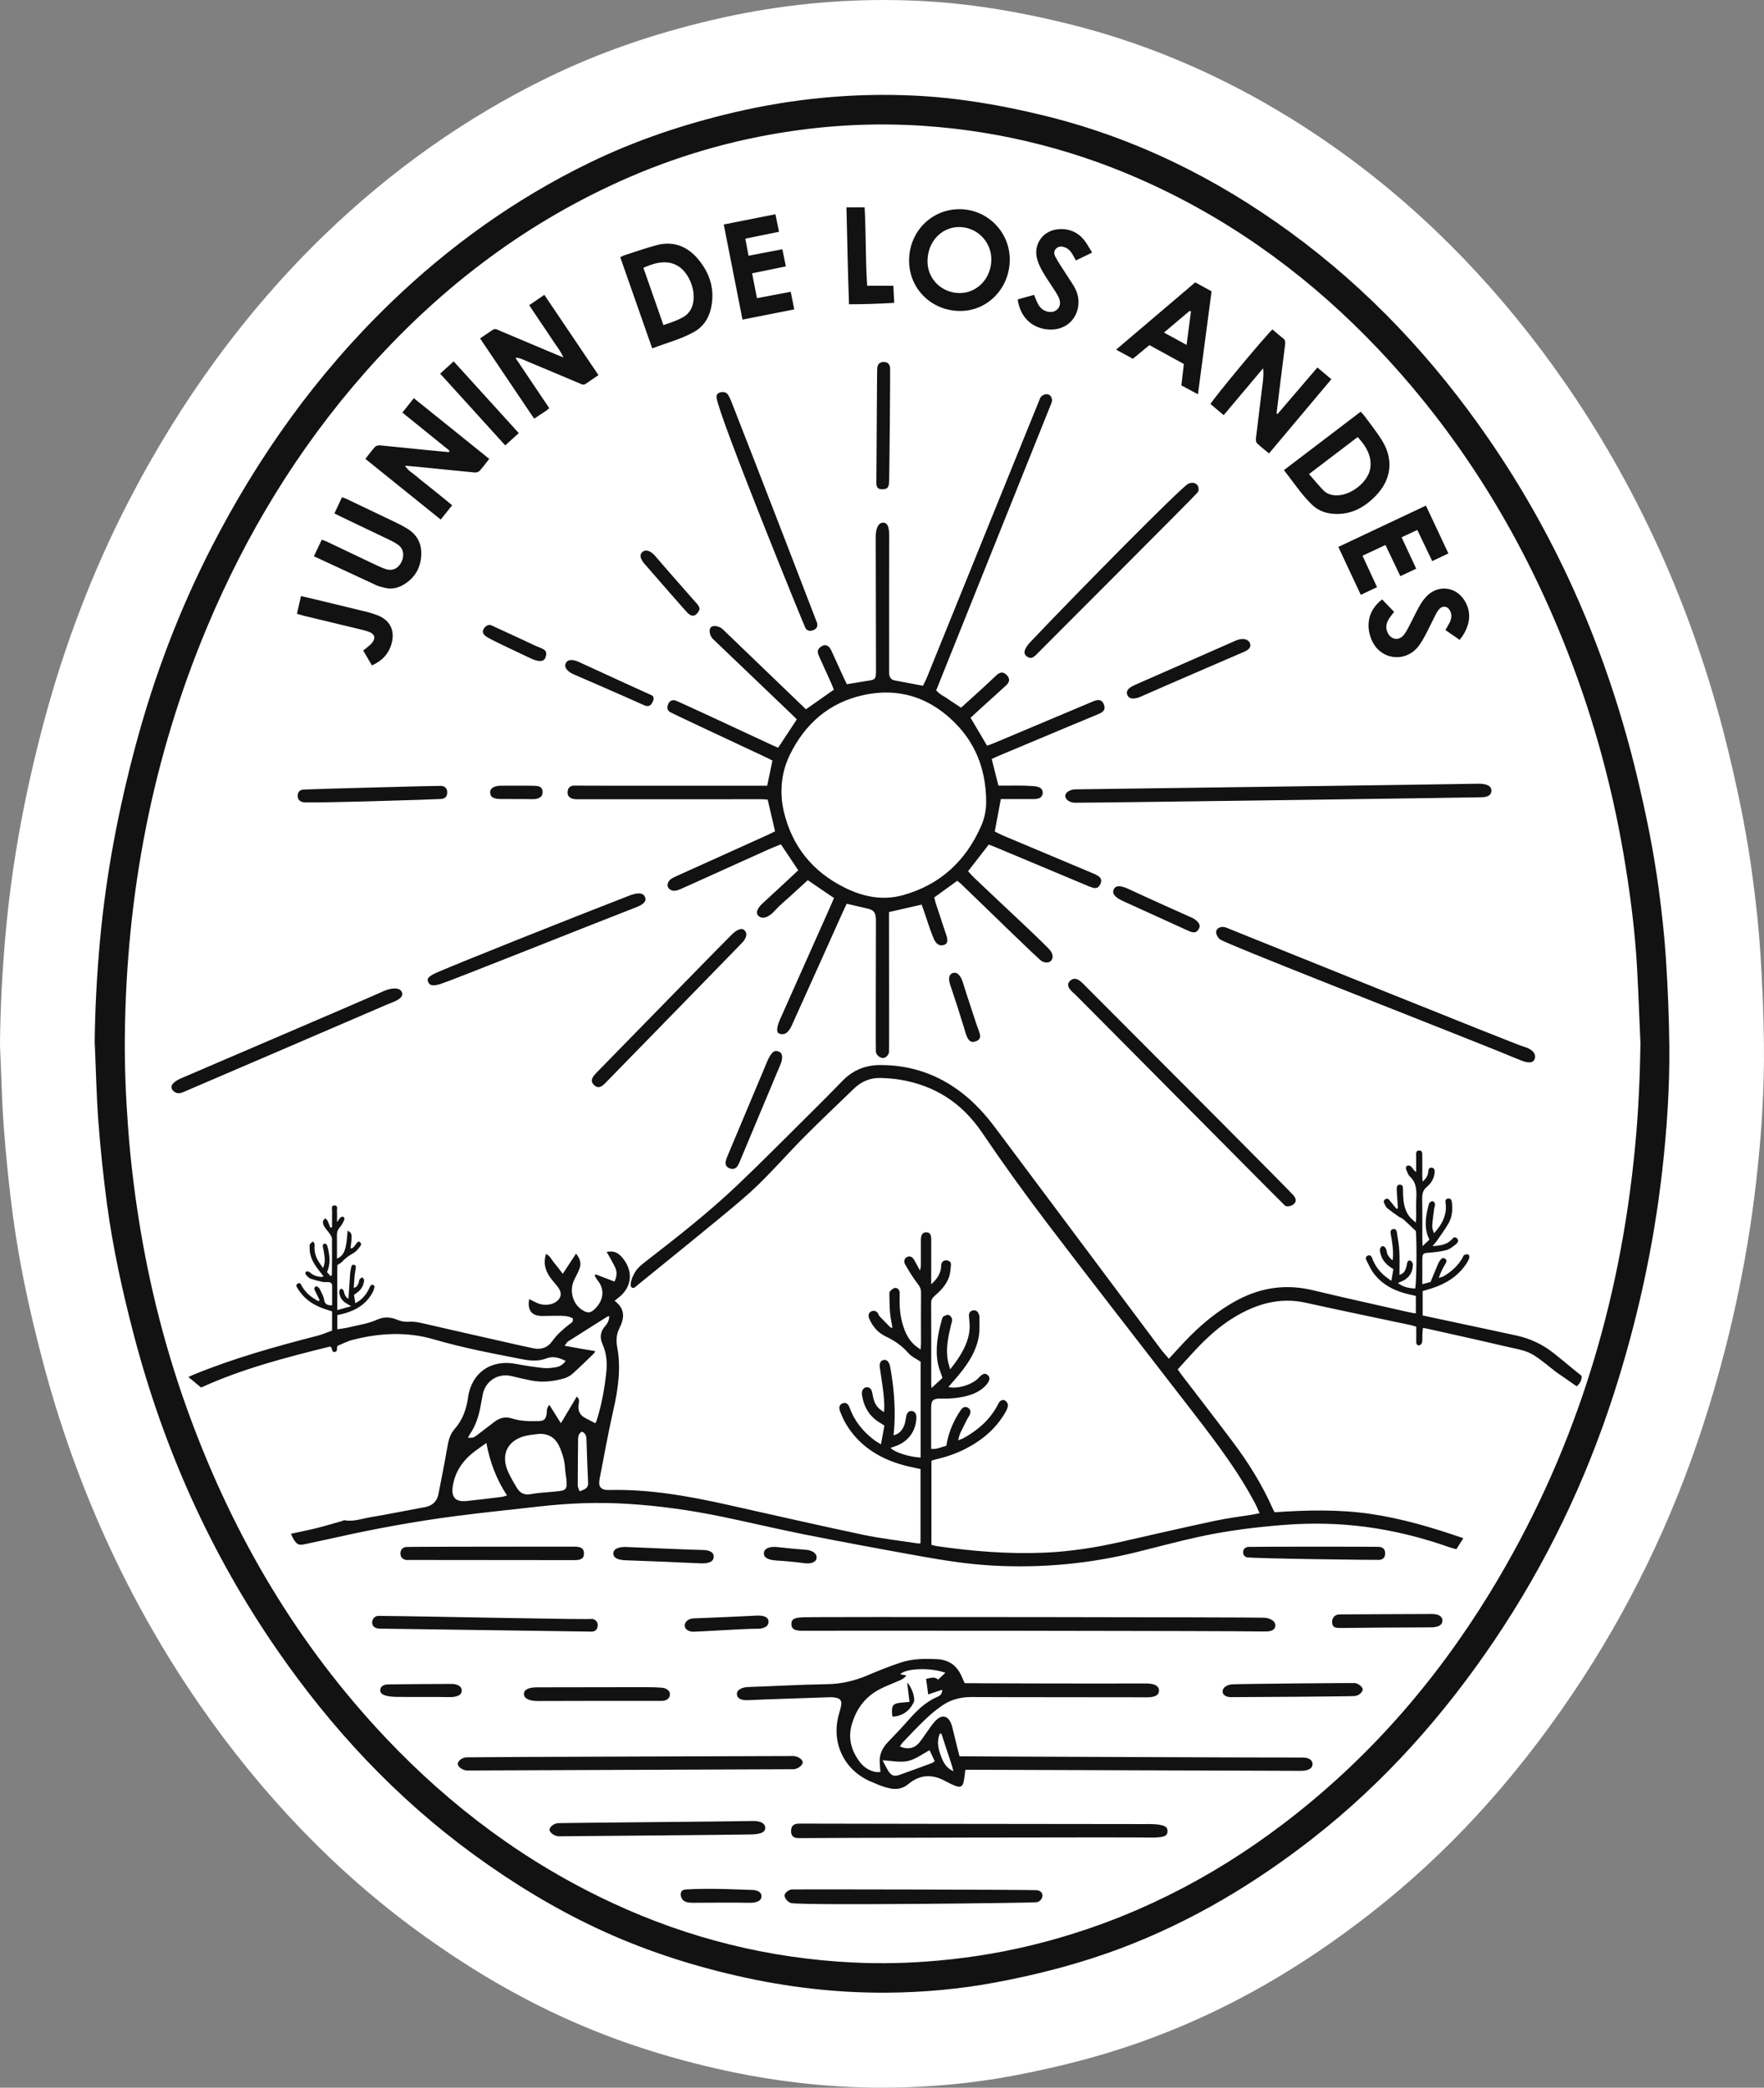
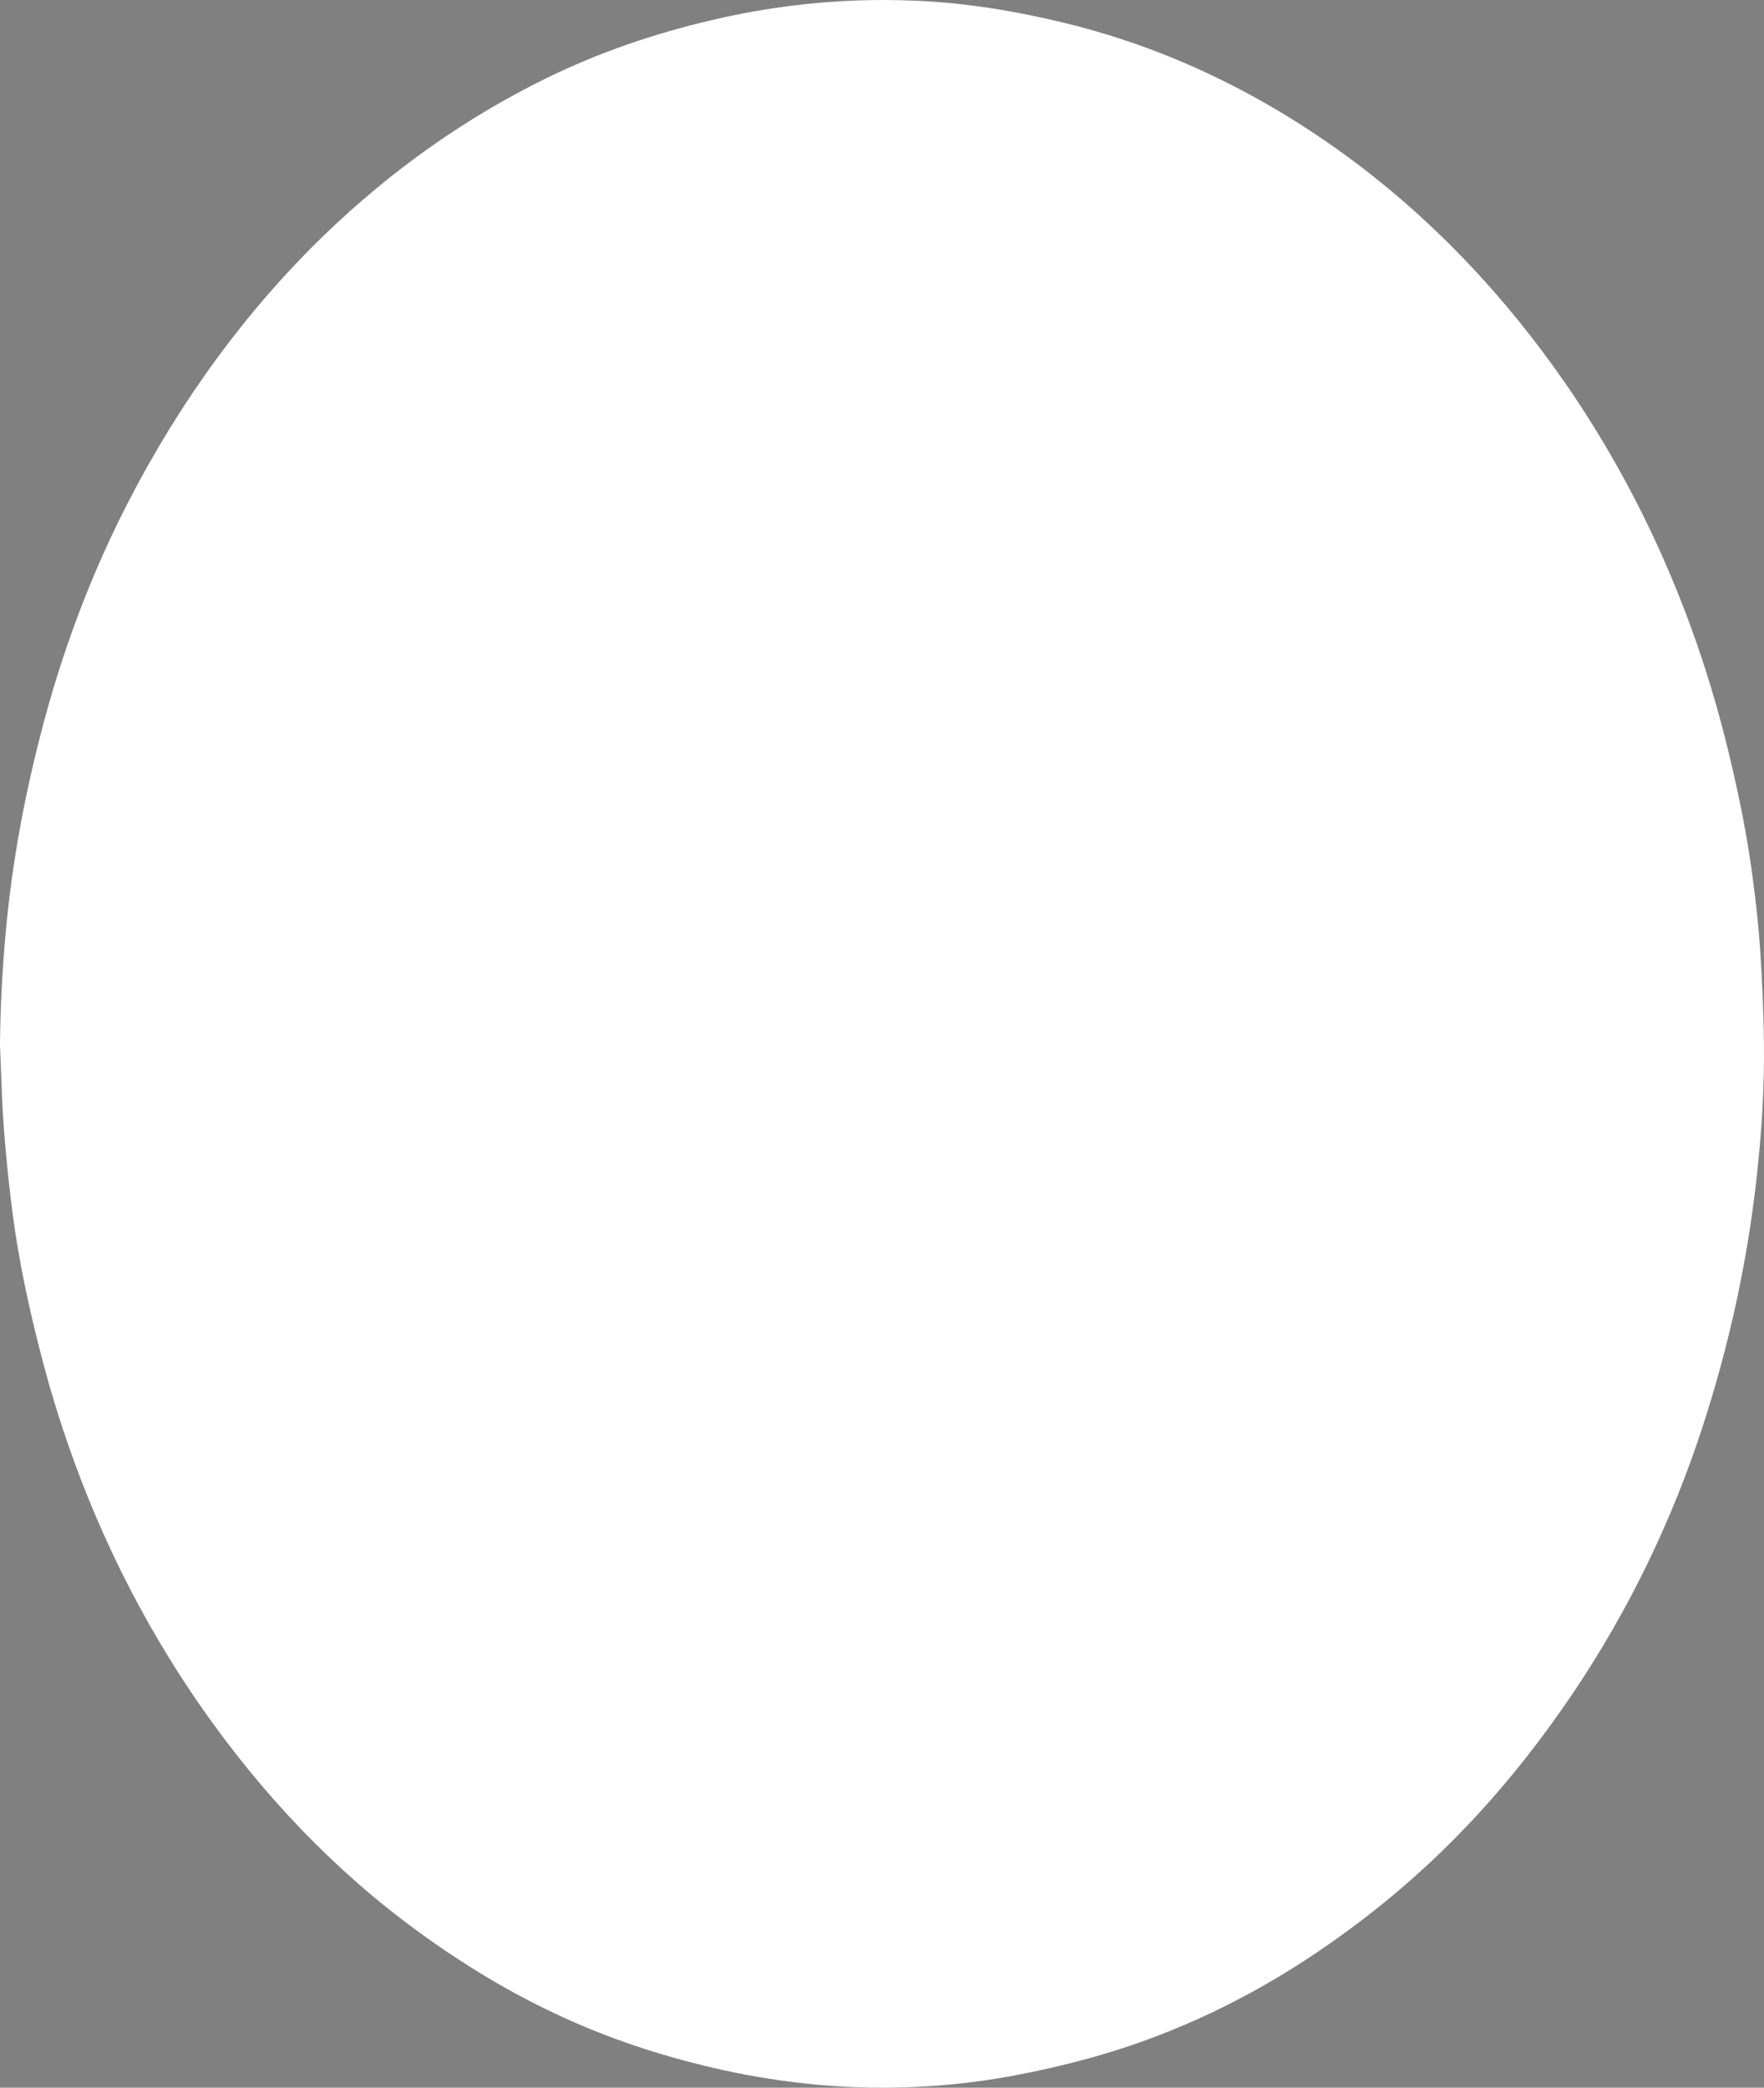
<svg xmlns="http://www.w3.org/2000/svg" aria-hidden="true" role="img" class="iconify iconify--logos" width="30.42" height="36" preserveAspectRatio="xMidYMid meet" viewBox="0 0 338 400">
  <rect x="0" y="0" width="338" height="400" fill="#808080" stroke="none" />
  <defs>
    <style>
      .cls-1 {
        fill: #121212;
      }

      .cls-1, .cls-2 {
        fill-rule: evenodd;
        stroke-width: 0px;
      }

      .cls-2 {
        fill: #fff;
      }
    </style>
  </defs>
  <g id="Capa_1-2" data-name="Capa 1">
    <g>
      <path class="cls-2" d="M169.05,400c-10.47,0-21.22-1.24-31.93-3.7-11.04-2.53-21-5.92-30.46-10.36-9.05-4.24-17.73-9.43-26.56-15.87-15.81-11.52-29.93-26.2-41.97-43.63-13.62-19.72-23.73-41.93-30.04-66-2.7-10.3-4.48-19.02-5.61-27.45-.73-5.49-1.31-11.1-1.73-16.69-.28-3.66-.42-7.33-.55-11l-.2-5.01v-.49c.07-6.83.44-13.98,1.1-21.24,1.21-13.29,3.64-26.59,7.42-40.66,3.93-14.57,9.26-28.48,15.86-41.34,10.16-19.8,22.88-37.15,37.8-51.57,12.88-12.44,27.25-22.57,42.72-30.11,9.73-4.74,20.1-8.37,31.71-11.08,10.79-2.53,21.79-3.8,32.7-3.8,2.17,0,4.35.05,6.53.15,8.93.41,18.25,1.82,28.49,4.33,18.85,4.61,36.89,13.14,53.63,25.37,15.96,11.66,30.16,26.44,42.21,43.93,14.43,20.96,24.9,44.73,31.12,70.66,2.14,8.92,3.58,16.42,4.52,23.59.73,5.44,1.2,10,1.48,14.34.41,6.29.64,12.08.7,17.72.08,8.22-.4,16.85-1.5,26.39-1.78,15.61-5.19,31.25-10.13,46.49-5.96,18.42-14.38,35.74-25.01,51.5-11.4,16.9-24.06,30.66-38.69,42.1-13.34,10.42-26.81,18.15-41.19,23.61-8.44,3.21-17.45,5.68-27.53,7.56-7.62,1.42-15.57,2.18-23.62,2.25h-1.28Z" />
-       <path class="cls-2" d="M18.14,199.96c.06-6.6.42-13.19,1.02-19.75,1.16-12.73,3.56-25.24,6.88-37.58,3.52-13.09,8.29-25.7,14.47-37.75,8.94-17.42,20.17-33.18,34.26-46.79,11.29-10.91,23.92-19.96,38.06-26.85,8.92-4.35,18.26-7.47,27.92-9.73,11.29-2.64,22.71-3.73,34.27-3.2,8.47.39,16.79,1.82,25.02,3.83,17.29,4.23,32.91,11.92,47.25,22.4,14.99,10.95,27.45,24.3,37.96,39.56,13.58,19.71,22.83,41.33,28.41,64.58,1.72,7.18,3.21,14.41,4.18,21.73.58,4.36,1.07,8.75,1.36,13.14.36,5.57.6,11.15.66,16.73.08,8.06-.46,16.1-1.37,24.12-1.67,14.64-4.83,28.95-9.36,42.95-5.41,16.7-12.96,32.37-22.78,46.93-9.71,14.39-21.1,27.23-34.81,37.94-11.16,8.72-23.2,15.91-36.47,20.95-7.93,3.01-16.1,5.13-24.42,6.68-6.77,1.26-13.6,1.88-20.47,1.94-9.8.09-19.45-1.05-29-3.24-9.25-2.12-18.21-5.06-26.82-9.1-8.33-3.91-16.14-8.69-23.58-14.11-14.89-10.86-27.27-24.14-37.72-39.28-12.74-18.45-21.73-38.6-27.41-60.27-2.18-8.32-4.03-16.72-5.17-25.25-.69-5.19-1.23-10.42-1.63-15.64-.37-4.98-.47-9.98-.69-14.96Z" />
-       <path class="cls-1" d="M18.14,199.96c.06-6.6.42-13.19,1.02-19.75,1.16-12.73,3.56-25.24,6.88-37.58,3.52-13.09,8.29-25.7,14.47-37.75,8.94-17.42,20.17-33.18,34.26-46.79,11.29-10.91,23.92-19.96,38.06-26.85,8.92-4.35,18.26-7.47,27.92-9.73,11.29-2.64,22.71-3.73,34.27-3.2,8.47.39,16.79,1.82,25.02,3.83,17.29,4.23,32.91,11.92,47.25,22.4,14.99,10.95,27.45,24.3,37.96,39.56,13.58,19.71,22.83,41.33,28.41,64.58,1.72,7.18,3.21,14.41,4.18,21.73.58,4.36,1.07,8.75,1.36,13.14.36,5.57.6,11.15.66,16.73.08,8.06-.46,16.1-1.37,24.12-1.67,14.64-4.83,28.95-9.36,42.95-5.41,16.7-12.96,32.37-22.78,46.93-9.71,14.39-21.1,27.23-34.81,37.94-11.16,8.72-23.2,15.91-36.47,20.95-7.93,3.01-16.1,5.13-24.42,6.68-6.77,1.26-13.6,1.88-20.47,1.94-9.8.09-19.45-1.05-29-3.24-9.25-2.12-18.21-5.06-26.82-9.1-8.33-3.91-16.14-8.69-23.58-14.11-14.89-10.86-27.27-24.14-37.72-39.28-12.74-18.45-21.73-38.6-27.41-60.27-2.18-8.32-4.03-16.72-5.17-25.25-.69-5.19-1.23-10.42-1.63-15.64-.37-4.98-.47-9.98-.69-14.96ZM314.33,200.03c-.21-4.78-.38-9.56-.64-14.34-.36-6.71-1.19-13.37-2.26-20-2.04-12.63-5.21-24.95-9.62-36.96-8.47-23.09-20.72-43.88-37.66-61.78-12.47-13.17-26.77-23.84-43.23-31.5-13.96-6.5-28.63-10.3-44-11.34-8.47-.57-16.91-.21-25.31,1.02-11.37,1.66-22.31,4.87-32.79,9.59-19.07,8.59-35.22,21.11-49,36.78-12.77,14.52-22.68,30.85-30.15,48.67-10.5,25.05-15.47,51.23-15.75,78.34-.06,5.88.19,11.75.63,17.62.43,5.82,1.11,11.61,2.02,17.37,2.05,13.05,5.32,25.79,9.9,38.18,8.46,22.91,20.65,43.54,37.47,61.32,12.53,13.24,26.9,23.95,43.45,31.63,14.61,6.78,29.95,10.6,46.02,11.38,5.48.27,10.96.13,16.44-.37,6.77-.61,13.44-1.76,20.01-3.49,16.87-4.43,32.14-12.15,46.01-22.69,15.99-12.14,28.99-26.99,39.48-44.08,16.23-26.44,25.12-55.29,27.99-86.1.6-6.4.89-12.81.98-19.25ZM224.03,260.27c1.05-1.14,1.98-2.17,2.92-3.17,3.02-3.19,6.33-5.99,10.23-8.05,4.55-2.4,9.31-3.06,14.35-1.85,6.14,1.47,12.32,2.83,18.48,4.23.39.09.8.14,1.28.22,0-1.18,0-2.22,0-3.35-.36-.09-.72-.18-1.08-.25-2.73-.59-5.17-1.73-6.93-3.99-.61-.78-1.01-1.72-1.47-2.61-.2-.39-.11-.76.35-.9.4-.12.62.13.75.49.49,1.33,1.28,2.45,2.35,3.37.37.32.78.59,1.34,1,.15-.87.26-1.55.38-2.25-1.18-.71-2.09-1.55-2.43-2.85-.08-.32-.19-.67-.14-.98.04-.23.3-.56.49-.58.2-.02.53.22.63.43.18.37.17.83.35,1.19.21.42.55.78.95,1.12.18-1.07.08-2.09-.04-3.11-.08-.67-.21-1.33-.32-1.99-.07-.41-.04-.79.44-.9.48-.11.69.22.75.64.17,1.2.41,2.41.47,3.62.08,1.46.02,2.93.02,4.5.76-.19,1.06-.71,1.26-1.31.09-.28.14-.57.19-.86.07-.39.3-.68.67-.53.22.09.46.49.46.74-.03,1.36-.61,2.42-1.84,3.07-.33.17-.68.3-1.04.46.91.7,1.74.96,3.31,1.06.25-.93.34-8.1.14-11.01-.85-.8-1.62-1.55-2.42-2.27-.24-.21-.59-.3-.86-.49-.75-.52-1.49-1.05-2.21-1.62-.22-.17-.34-.47-.48-.73-.2-.35-.31-.74.11-.99.42-.26.68,0,.93.35.39.52.82,1,1.24,1.5.08-.04.16-.08.24-.12-.01-.26-.03-.52-.04-.77-.06-.92-.15-1.84-.18-2.76-.02-.46,0-1.04.64-.99.63.04.55.61.56,1.08,0,.63.02,1.26.09,1.89.12,1.14.44,2.23,1.15,3.15.28.37.68.65,1.22,1.15.04-.67.07-1.03.07-1.4,0-1.05-.04-2.1.01-3.15.08-1.57.07-3.07-1.21-4.27-.35-.32-.51-.86-.71-1.32-.15-.35-.05-.73.33-.81.21-.04.55.14.71.32.26.29.42.66.86.94,0-.99-.01-1.97,0-2.96.01-.47-.16-1.16.57-1.17.72,0,.59.67.6,1.15.02,1.22,0,2.44,0,3.65,0,.32.04.64.07,1.16.71-.62,1.04-1.2,1.08-1.93.03-.43.18-.79.65-.74.53.06.61.51.57.96-.11,1.1-.65,2.03-1.47,2.7-.79.64-.93,1.38-.91,2.31.04,2.52.01,5.04.02,7.56,0,.4.03.8.05,1.5.57-.54.92-.87,1.31-1.24-1.07-2.14-.75-4.28-.21-6.42.06-.24.12-.52.27-.69.14-.15.45-.29.63-.24.17.05.36.35.38.55.03.28-.12.57-.16.86-.14,1.08-.3,2.16-.37,3.24-.03.48.14.97.35,1.48,1.35-1.5,2.34-3.14,2.26-5.23,0-.13-.03-.25-.04-.38-.06-.47-.14-1.02.52-1.05.63-.03.65.53.7,1,.14,1.33-.03,2.63-.68,3.78-.66,1.16-1.47,2.23-2.23,3.34-.2.3-.46.56-.82,1,1.46-.08,2.68-.25,3.62-1.21.3-.31.58-.7,1.04-.29.5.45.14.89-.21,1.17-.55.43-1.14.92-1.79,1.1-1.08.29-2.21.4-3.33.49-1.15.09-1.28.16-1.29,1.34-.01,1.5,0,3.01,0,4.7.7-.19,1.24-.33,1.57-.42.54-1.3,1-2.42,1.47-3.53.1-.23.24-.44.39-.65.24-.34.55-.56.95-.28.33.24.28.56.09.89-.26.43-.51.87-.73,1.32-.2.41-.34.85-.59,1.46.4-.13.67-.17.89-.29,1.51-.88,2.78-2.01,3.66-3.55.1-.18.16-.45.32-.53.23-.12.55-.19.78-.12.13.04.27.45.21.62-.14.43-.36.85-.62,1.23-1.63,2.39-3.95,3.82-6.66,4.67-.55.17-1.11.33-1.66.5v4.67c2.16.46,4.28.92,6.4,1.37,3.89.83,7.78,1.65,11.66,2.5,2.62.58,4.98,1.71,7.08,3.38,1.41,1.12,2.79,2.28,4.19,3.42.36.29.72.57,1.11.89q.14,1.06-.93,2.01c-1.24-.86-2.51-1.74-3.78-2.62-.1-.07-.21-.15-.3-.22-5.54-4.41-4.51-3.6-11.07-5.15-4.52-1.07-9.06-2.05-13.59-3.07-.2-.05-.4-.07-.72-.12-.04.41-.1.76-.11,1.12-.02.55.03,1.1-.05,1.63-.03.22-.3.53-.51.58-.4.09-.61-.22-.61-.61-.01-.96,0-1.93,0-2.95-.38-.11-.68-.23-1-.3-6.71-1.43-13.43-2.8-20.13-4.29-5.03-1.12-9.52.21-13.78,2.79-2.78,1.69-5.16,3.86-7.38,6.22-1.15,1.22-2.25,2.47-3.42,3.75.37.51.67.96,1,1.38,3.21,4.2,6.45,8.37,9.62,12.6,3,4,5.63,8.24,7.65,12.84.07.15.15.29.3.56,6.1-.43,12.24-.58,18.36.31,6.06.89,11.9,2.62,17.8,4.66-.27.43-.47.74-.66,1.04-.2.32-.4.63-.67,1.06-.41-.11-.85-.21-1.27-.35-5.23-1.85-10.58-3.19-16.07-3.92-5.16-.68-10.34-.79-15.54-.39-5.6.43-11.16,1.12-16.64,2.33-3.96.87-7.88,1.94-11.82,2.91-9.01,2.22-18.14,3.07-27.4,2.57-4.65-.25-9.24-.96-13.81-1.78-7.49-1.34-14.98-2.73-22.45-4.21-5.29-1.05-10.54-2.32-15.83-3.41-5.95-1.22-11.95-2.07-18.02-2.44-5.62-.34-11.21-.14-16.79.5-5.4.62-10.82,1.15-16.21,1.86-7.68,1.01-15.29,2.39-22.85,4.09-1.96.44-3.93.84-5.89,1.27-1.18.26-1.54.13-2.18-.89-.2-.31-.33-.65-.55-1.09,1.75-.38,3.42-.71,5.06-1.12,1.62-.4,3.22-.9,4.82-1.35.12-.03.24-.15.35-.13,1.75.34,3.39-.31,5.05-.58,3.47-.58,6.91-1.29,10.37-1.92,1.44-.26,2.34-1.08,2.62-2.51.59-3,1.19-6,1.71-9.02.22-1.26.49-2.42,1.38-3.43,1.51-1.71,2.27-3.78,2.58-6.04.64-4.72,4.41-7.36,9.11-6.46,1.76.34,3.54.61,5.33.8.81.09,1.67-.02,2.48-.17.7-.13,1.31-.51,1.78-1.19-1.19-.6-2.37-.98-3.63-.5-1.51.58-3.01.5-4.56.2-5.71-1.11-11.42-2.18-17.02-3.82-5.2-1.53-10.43-1.24-15.63.09-.96.24-1.85.73-2.83,1.12,0,0-.07.07-.09.15-.13.36.12.95-.46,1.04-.7.1-.37-.74-.89-1.04-8.38,2.07-16.83,4.24-24.73,7.86-.87-.72-1.61-1.33-2.44-2.01.3-.14.57-.29.85-.4,7.76-3.19,15.82-5.44,23.93-7.53.92-.24,1.8-.63,2.75-.97v-3.68c-.44-.14-.83-.26-1.21-.39-1.66-.54-3.17-1.33-4.36-2.63-.34-.37-.65-.77-.91-1.2-.2-.33-.62-.78-.13-1.1.53-.34.68.26.88.59.77,1.24,1.83,2.13,3.11,2.75.08-.05.16-.1.24-.15-.28-.58-.55-1.17-.85-1.74-.19-.37-.35-.69.21-.96.64.21.79.87,1.07,1.4.19.37.36.77.42,1.18.12.83.59,1.14,1.54,1.07,0-1.24,0-2.48,0-3.72,0-.46-.27-.69-.71-.71-.38-.02-.77.04-1.13-.04-.77-.16-1.54-.36-2.29-.61-.26-.08-.48-.33-.69-.53-.24-.24-.48-.58-.12-.85.13-.1.55.03.72.19.62.58,1.37.79,2.18.85.11,0,.22-.06.4-.11-.51-.67-1.02-1.28-1.46-1.92-.72-1.05-1.23-2.2-1.21-3.51,0-.25-.03-.54.07-.74.11-.22.38-.35.58-.53.11.2.33.42.31.61-.12,1.13.11,2.17.69,3.14.25.42.55.81.91,1.34.58-1.23.27-2.29.12-3.33-.05-.33-.15-.65-.17-.98,0-.12.15-.31.27-.35.12-.04.33.04.43.13.11.11.18.29.22.45.41,1.61.64,3.22-.1,4.89.22.24.47.5.71.76.11-.11.22-.16.22-.21.02-2.31.05-4.62.02-6.93,0-.33-.23-.68-.43-.97-.32-.48-.74-.91-1.05-1.4-.17-.27-.26-.64-.25-.95.01-.22.27-.42.43-.64.16.16.37.3.46.5.2.42.34.86.51,1.3.12-.02.23-.05.35-.07,0-1.02-.02-2.04,0-3.06.01-.42-.22-1.11.43-1.12.78-.02.46.74.5,1.18.05.58.01,1.17.01,2.03.33-.45.48-.72.7-.92.12-.11.41-.17.53-.1.13.08.24.39.19.51-.25.53-.5,1.09-.89,1.51-.44.48-.55.98-.54,1.6.03,1.42,0,2.85,0,4.39,1.17-.48,1.49-1.44,1.7-2.39.21-.95.24-1.94.35-2.99.89.55.9.68.55,3.42.88-.05.93-1.11,1.6-1.33.54.22.49.62.25.93-.35.46-.73.96-1.21,1.24-.8.46-1.56.94-2.18,1.64-.27.3-.67.49-1,.72v8.61c.87-.24,1.65-.46,2.67-.74-.58-.35-.94-.53-1.26-.77-.69-.51-1.01-1.23-1.02-2.07,0-.19.22-.38.34-.57.17.14.45.26.49.43.15.61.28,1.2.93,1.56.11-1.64.2-3.21.31-4.78.02-.33.08-.67.16-.99.08-.34.07-.86.62-.74.45.1.31.52.27.84-.05.42-.14.83-.18,1.25-.07.74-.11,1.49-.17,2.31.63-.1.75-.53.91-.89.1-.23.08-.51.21-.72.11-.18.35-.28.53-.41.12.2.36.41.34.6-.09.86-.45,1.61-1.13,2.17-.22.19-.47.35-.81.6.07.46.15.98.25,1.61,1.24-.65,2-1.55,2.56-2.65.13-.26.24-.54.41-.77.07-.1.31-.15.44-.1.13.05.3.26.28.36-.08.36-.19.73-.37,1.06-1.15,2.19-3.06,3.38-5.36,4.04-.44.13-.9.21-1.41.33v2.72c.76-.12,1.49-.2,2.2-.37,1.82-.45,3.68-.68,5.41-1.47,1.25-.57,2.57-.55,3.89.02.64.27,1.4.43,2.08.38,1.33-.11,2.56.24,3.82.53,4.69,1.08,9.38,2.14,14.08,3.2,2.04.46,4.08.94,6.12,1.36,1.44.3,2.7-.13,3.55-1.33.91-1.29,2.07-2.3,3.29-3.26.34-.26.85-.45.67-1.16-1.02-.57-2.19-.48-3.35-.49-.84-.01-1.67.05-2.51.04-2.02-.02-2.85-1.06-2.49-3.22.35.17.69.29.99.47.87.5,1.8.7,2.78.56.48-.07.99-.25,1.38-.52,1.02-.7,1.17-1.71.44-2.72-.49-.68-1.08-1.28-1.57-1.97-.94-1.33-1.34-2.78-.79-4.49.81.39,1.12,1.21,1.64,1.8.52.59.97,1.24,1.57,2.01.89-1.35,1.68-2.55,2.54-3.86.71.87,1.04,1.73.72,2.7-.25.75-.63,1.45-.99,2.16-1.1,2.14-.42,4.8,1.54,5.98,1.04.63,1.56.54,2.42-.33,1.58-1.6,1.88-3.64.43-5.43-.22-.27-.37-.58-.55-.88.06-.08.13-.16.19-.24,1.18.46,2.36.91,3.61,1.39.43-.9.55-1.78.15-2.66-.29-.65-.66-1.26-1-1.89-.19-.36-.4-.7-.65-1.12,1.21-.29,2.07.08,2.76.81,1.84,1.94,2.54,4.91.2,7.33-.4.42-.89.75-1.44,1.21,2.09,1.57,1.88,3.34.95,5.2-.59,1.17-.7,2.34-.45,3.65.75,4.03.19,8-.71,11.97-1,4.42-1.81,8.87-2.66,13.32-.29,1.53.25,2.15,1.81,2.11,7.72-.19,15.25,1.17,22.74,2.84,8.66,1.93,17.3,3.92,25.98,5.75,3.47.73,7.02,1.12,10.54,1.66.11.02.23-.03.42-.05v-14.21c-1.22-.28-2.41-.49-3.57-.83-4.46-1.29-8.17-3.65-10.64-7.69-.5-.82-.88-1.71-1.23-2.61-.28-.73-.03-1.27.53-1.47.57-.2,1.05.06,1.32.82.94,2.62,2.62,4.66,4.82,6.3.32.24.69.43,1.19.75.24-1.29.44-2.43.66-3.6-.42-.27-.77-.49-1.11-.71-1.89-1.22-2.87-3-3.19-5.19-.02-.12-.03-.25-.02-.38.04-.59.39-1,.88-1.06.51-.06.92.26,1.06.85.14.57.21,1.16.4,1.71.36,1.03.87,1.58,1.92,2.19.08-1.14.02-2.21-.09-3.27-.16-1.54-.41-3.08-.63-4.61-.04-.29-.1-.58-.12-.87-.05-.71.24-1.14.78-1.23.51-.09.92.26,1.13.94.05.16.09.33.12.49.64,3.61.98,7.24.79,10.9-.03.67-.11,1.33-.17,2.1,1.14-.26,1.7-1.03,2.07-1.97.19-.5.25-1.06.35-1.59.14-.77.53-1.16,1.1-1.09.57.07.9.57.86,1.32-.12,2.67-1.66,4.66-4.23,5.49-.23.07-.46.16-.72.26.81.86,3.54,1.73,5.76,1.85v-18.37c-.78-.53-1.73-.94-2.33-1.63-1.23-1.42-2.68-2.41-4.36-3.21-1.46-.69-2.54-1.91-3.17-3.45-.26-.62-.05-1.17.46-1.37.55-.21.98-.03,1.27.48.08.14.12.33.23.45.69.72,1.38,1.43,2.09,2.14.07.07.22.06.41.1-.16-1-.38-1.93-.46-2.88-.1-1.17-.1-2.35-.13-3.52,0-.2,0-.48.12-.6.28-.27.62-.62.96-.64.48-.04.85.32.89.87.02.33,0,.67,0,1.01-.06,1.95.14,3.86.78,5.71.42,1.25,1.04,2.39,2.02,3.29.33.3.7.54,1.21.93.04-.52.08-.83.08-1.15,0-3.27-.02-6.55.01-9.83,0-.68-.25-1.12-.66-1.65-.89-1.15-1.65-2.41-2.38-3.68-.35-.61-.13-1.17.34-1.42.53-.28,1.04-.07,1.42.61.33.58.64,1.17,1.09,1.99.08-.5.16-.75.16-1.01.01-1.43,0-2.86,0-4.28,0-.25-.01-.5,0-.76.06-.91.38-1.3,1.04-1.29.65.01.94.4.94,1.34.01,2.39,0,4.79,0,7.18v1.44c1.09-.98,1.7-1.92,1.88-3.12.03-.21,0-.42.04-.63.08-.54.43-.84.94-.84.51,0,.96.3.92.83-.06.86-.13,1.77-.44,2.56-.54,1.39-1.57,2.47-2.7,3.43-.45.39-.66.79-.65,1.4.02,5.12.01,10.25.01,15.37,0,.2.03.4.06.88.82-.76,1.47-1.36,2.1-1.95-.32-.97-.72-1.86-.89-2.79-.54-2.88.01-5.68.79-8.44.06-.2.14-.46.29-.54.31-.16.71-.37,1-.28.28.08.58.48.64.79.07.34-.11.73-.19,1.09-.54,2.29-1.06,4.59-.59,6.97.08.43.23.85.42,1.57.52-.68.88-1.12,1.2-1.59,1.33-1.92,2.41-3.95,2.53-6.34.04-.75-.08-1.5-.13-2.26-.04-.59.2-1,.78-1.11.58-.11.95.22,1.12.77.05.16.12.33.11.49-.02,1.25.08,2.53-.13,3.75-.45,2.63-1.83,4.85-3.46,6.9-.75.95-1.57,1.84-2.37,2.77,1.74.44,4.62-.45,5.83-1.78.71-.78,1.17-.93,1.67-.55.55.43.5,1.06-.18,1.86-.87,1.03-2.01,1.63-3.27,2.03-1.82.57-3.7.7-5.59.66-1.33-.03-1.75.35-1.75,1.64,0,2.64,0,5.28,0,7.98,1.08.16,1.92-.36,2.89-.57.13-.6.23-1.17.38-1.73.5-1.84,1.33-3.53,2.39-5.11.42-.62.9-.74,1.38-.46.5.29.62.8.32,1.42-.13.26-.31.5-.45.76-.46.9-.92,1.79-1.34,2.7-.17.36-.24.77-.4,1.35.43-.16.7-.22.93-.35,2.82-1.53,5.16-3.57,6.68-6.46.1-.19.18-.38.31-.54.31-.37.76-.47,1.12-.23.26.18.52.6.5.89-.02.43-.24.88-.46,1.28-1.8,3.17-4.47,5.4-7.67,7.05-1.84.94-3.78,1.59-5.78,2.05-.24.05-.47.14-.75.23v16.13c.36.08.75.2,1.14.25,6.72.97,13.47,1.52,20.27,1.25,5.08-.2,10.07-.98,15.01-2.11,5.95-1.36,11.91-2.72,17.89-4,2.33-.5,4.7-.79,7.06-1.17.44-.07.89-.17,1.51-.29-.35-.77-.61-1.42-.94-2.03-3.75-7.04-8.69-13.24-13.53-19.52-8.71-11.29-17.5-22.53-26.13-33.88-4.34-5.71-8.54-11.53-12.56-17.47-3.86-5.71-9.05-9.06-15.77-10.17-1.19-.2-2.41-.28-3.62-.32-2.03-.07-3.76.66-5.22,2.08-3.19,3.09-6.43,6.14-9.56,9.29-2.92,2.94-5.65,6.08-8.63,8.98-2.34,2.28-4.88,4.35-7.4,6.43-5.17,4.27-10.39,8.48-15.6,12.71-.29.23-.78.74-1.05.74-1.14-.02-.11-2.52.66-3.5.43-.55,1-1.01,1.56-1.45,6.1-4.72,12.18-9.47,17.78-14.8,4.71-4.48,9.28-9.11,13.89-13.68,2.09-2.07,4.16-4.14,6.2-6.25,1.98-2.06,4.43-3.02,7.21-3.03,5.8-.02,11.03,1.75,15.64,5.31,2.47,1.91,4.55,4.2,6.42,6.7,10.57,14.15,21.14,28.29,31.72,42.43.45.6.97,1.15,1.55,1.84ZM114.04,272.69c.13-.2.22-.3.25-.41.96-3.01,1.53-6.09,1.87-9.23.21-1.92.08-3.76-.72-5.53-.58-1.28-.39-2.46.56-3.5.47-.52.71-1.1.75-1.84-.17.04-.3.03-.39.09-2.52,1.58-5.04,3.17-7.54,4.77-.21.14-.33.41-.63.8,1.13.21,2.06.39,2.99.55.94.16,1.88.31,2.88.48-.11.21-.15.34-.23.42-1.39,1.34-2.76,2.7-4.2,3.98-.48.42-1.14.72-1.77.89-2,.55-4.03.74-6.09.34-1.27-.25-2.53-.55-3.79-.85-2.6-.61-5.02.98-5.5,3.61-.17.91-.32,1.82-.51,2.72-.36,1.69-.92,3.31-1.9,4.76-.15.22-.26.46-.42.74,1.07-.01,1.08,0,1.82-.56,1.1-.83,2.19-1.69,3.3-2.52.99-.75,2.07-1.03,3.3-.63,1.66.53,3.38.56,5.1.51,1.07-.03,1.4-.33,1.57-1.39.05-.33.03-.68.1-1,.05-.2.2-.38.41-.74.77,1.23,1.45,2.31,2.22,3.54,1.07-1.8,2.04-3.42,3.05-5.11.66.59.38,1.16.33,1.65-.12,1.15.31,1.96,1.32,2.47.6.3,1.19.62,1.86.97ZM103.24,274.73c-.74.1-1.5.16-2.23.31-3.72.75-5.2,3.62-3.61,7.05.47,1.02,1.05,2.01,1.63,2.97.66,1.1,1.51,1.43,2.77,1.2.45-.08.9-.15,1.36-.2,1.33-.13,2.67-.21,3.99-.37,1.25-.15,1.48-.43,1.42-1.73-.04-.88-.26-1.74-.3-2.62-.08-1.49-.5-2.88-1.11-4.22-.76-1.67-2.07-2.47-3.92-2.39ZM93.19,276.47c-1.12.82-2.03,1.41-2.85,2.1-1.92,1.62-3.18,3.65-3.58,6.16-.35,2.14.53,3.09,2.67,2.86,2.24-.23,4.48-.51,6.71-.79.28-.03.55-.14,1.01-.27-2-3.05-3.26-6.31-3.96-10.07ZM111.49,274.3c-.53.31-.71.76-.72,1.36-.02,2.98-.07,5.96-.07,8.94,0,.36.22.73.36,1.14.88-.37,1.68-.53,1.63-1.63-.14-2.81-.23-5.62-.32-8.43-.02-.65-.25-1.12-.88-1.38ZM148.52,159.32c-.5-2.13-.95-4.09-1.42-6.11-.42-.03-.78-.08-1.14-.08-11.81,0-23.62,0-35.43.01-.63,0-1.74-.17-1.78-1.23-.04-1.12.73-1.42,1.33-1.39.54.03,24.17.02,35.43.02h1.49c.34-1.6.66-3.15,1.01-4.82-.45-.23-.88-.46-1.32-.66-5.61-2.62-17.83-8.34-18.29-8.62-.56-.34-.61-.86-.41-1.43.24-.66.7-.96,1.37-.82.4.09,12.55,5.76,18.24,8.41.45.21.91.41,1.5.67,1.18-1.79,2.34-3.56,3.58-5.44-.34-.33-.65-.65-.97-.96-5.03-4.81-10.06-9.62-15.09-14.43-.66-.63-.86-1.82-.4-2.27.44-.43,1.62-.22,2.28.41,3.5,3.38,14.07,13.54,15.93,15.32,1.78-1.25,3.51-2.47,5.35-3.76-.18-.44-.34-.86-.52-1.27-.76-1.68-1.52-3.36-2.28-5.04-.4-.89-.37-1.31.09-1.73.84-.78,1.69-.6,2.2.5.8,1.71,1.56,3.43,2.35,5.15.19.42.4.83.65,1.35,1.14-.19,2.28-.39,3.42-.57,2.17-.34,2.17-.17,2.16-2.6-.03-8.36-.02-16.71-.05-25.07,0-1.18.29-2.67,1.39-2.72,1.13-.05,1.2,1.58,1.19,2.67-.03,8.4-.02,16.8-.02,25.19,0,.38,0,.76.02,1.13.04.67.39,1.11,1.05,1.24,1.76.34,3.53.66,5.42,1.02.27-.57.59-1.15.83-1.76,5.18-12.83,19.74-48.72,21.62-53.34.24-.59,1.1-.88,1.58-.71.44.16.68.66.7,1.03.02.35-.16.73-.3,1.08-7.09,17.67-14.18,35.34-21.27,53.02-.2.5-.4,1.01-.62,1.55.63.79,1.54,1.15,2.31,1.7.78.56,1.59,1.06,2.45,1.63,1.45-1.31,2.85-2.56,4.23-3.83.87-.79,1.7-1.61,2.57-2.4.73-.67,1.36-.65,1.97,0,.61.65.58,1.3-.14,1.96-1.51,1.39-3.04,2.76-4.56,4.14-.74.67-1.48,1.35-2.25,2.06,1.06,1.79,2.08,3.52,3.16,5.35.42-.15.8-.26,1.17-.42,6.41-2.69,12.81-5.39,19.21-8.09,1.08-.45,1.7-.25,2.03.68.29.81.02,1.31-.96,1.73-1.73.74-3.48,1.45-5.22,2.17-4.71,1.97-9.42,3.95-14.13,5.93-.38.16-.75.35-1.21.56.43,1.69.85,3.34,1.29,5.09.68,0,1.3,0,1.92,0,1.42.01,2.85-.04,4.27.07.63.05,2.21,0,2.29,1.17.1,1.5-1.64,1.33-2.06,1.34-1.55.01-3.1,0-4.65,0h-1.31c-.39,2.12-.77,4.12-1.16,6.22.56.27,1.03.53,1.52.74,5.59,2.36,11.19,4.7,16.79,7.06.5.21,1.02.41,1.47.7.66.42.76.93.43,1.62-.31.63-.73.84-1.44.64-.48-.14-.94-.35-1.4-.54-5.79-2.43-11.58-4.86-17.38-7.28-.34-.14-.69-.27-1.14-.44-1.31,1.69-2.61,3.37-3.97,5.11.44.47.79.88,1.18,1.25,4.75,4.55,14.39,13.44,14.62,14.01.37.48.65,1.29.09,1.9-.3.38-1.14.44-1.75.07-.48-.2-10.61-10.13-15.54-14.86-.18-.17-.38-.31-.67-.54-1.46,1.05-2.91,2.1-4.41,3.19.1.38.18.74.29,1.09.63,1.91,1.27,3.82,1.89,5.74.13.4.8,1.86-.24,2.24-1.46.54-2-1.07-2.23-1.66-.6-1.47-1.06-3-1.58-4.51-.16-.47-.33-.93-.54-1.53-2.09.48-4.12.94-6.26,1.43,0,.46,0,.87,0,1.28,0,8.31.04,25.37,0,25.57-.13.68-.71,1.13-1.18,1.11-.53-.02-1.22-.51-1.33-1.16-.05-.33,0-16.79.01-24.69,0-.29,0-.59-.01-.88-.08-1.2-.45-1.63-1.62-1.9-1.3-.3-2.59-.61-3.97-.93-.23.48-.45.92-.65,1.37-3.2,7.12-6.38,14.24-9.6,21.34-.32.7-1.07,2.87-2.72,2.15-.8-.35-.02-2.22.15-2.6,3.23-7.24,6.46-14.48,9.68-21.72.22-.5.43-1,.7-1.63-1.65-1.13-3.3-2.25-5.02-3.42-1.15,1.05-2.26,2.06-3.36,3.07-.99.91-2.05,1.75-2.93,2.75-.9,1.01-2.28,1.91-3.19.99-.68-.69.11-1.71.81-2.36,1.83-1.67,3.63-3.36,5.45-5.04.43-.4.85-.8,1.39-1.31-1.11-1.67-2.19-3.28-3.32-4.97-.81.33-1.55.61-2.27.93-5.42,2.44-10.84,4.89-16.26,7.34-.49.22-1,.46-1.52.59-.69.17-1.39-.17-1.6-.69-.19-.47.04-1.14.6-1.53.34-.24.73-.41,1.11-.58,5.8-2.62,11.6-5.24,17.4-7.86.45-.2.89-.43,1.4-.68ZM149.73,151.65c.03.59.03,1.18.1,1.76.09.71.2,1.41.36,2.1,1.59,6.66,5.52,11.49,11.6,14.53,3.53,1.77,7.32,2.56,11.2,1.48,7.15-1.98,12.1-6.57,15.05-13.36.62-1.43.92-2.97.92-4.53-.02-5.5-1.63-10.45-5.39-14.51-4.93-5.32-11.08-7.5-18.19-5.93-6.53,1.44-11.17,5.51-14.08,11.52-1.05,2.18-1.57,4.5-1.56,6.94ZM184.97,339.05c-.1.8-.16,1.51-.3,2.21-.2,1.04-.62,1.28-1.6.91-.7-.27-1.38-.61-2.04-.97-2.44-1.32-4.81-1.18-6.91.57-1.84,1.54-3.64.98-5.51.31-.47-.17-.92-.4-1.38-.58-5.38-2.07-8.08-7.51-6.48-13.07.17-.6.36-1.21.44-1.83.1-.71-.19-1.12-.89-1.29-.44-.11-.91-.14-1.37-.12-3.51.12-13.64.45-15.18.54-.99.06-2.34.07-2.53-.98-.18-1,1-1.48,2.13-1.52,5.02-.16,10.03-.47,15.05-.54,2.74-.04,5.29-.62,7.79-1.68,2.12-.9,4.25-1.76,6.43-2.48,2.25-.74,4.61-.75,6.97-.63,2.19.11,3.7,1.18,4.61,3.15.21.45.41.91.64,1.44.32.03,23.49.1,34.76.06,1.2,0,2.56.27,2.47,1.47-.08,1.03-1.29,1.18-2.32,1.18-11.22-.03-22.44,0-33.67-.05-2.06,0-3.9.5-5.56,1.64-1.13.77-2.2,1.67-3.2,2.62-1.49,1.42-2.89,2.92-4.31,4.4-.22.23-.38.53-.58.81,1.56.67,2.87.37,3.84-.89.71-.93,1.35-1.92,2.04-2.87.32-.44.65-.88,1.04-1.26,1.19-1.14,2.27-.89,2.91.66.1.23.16.48.22.72.33,1.34.66,2.69.99,4.03.12.48.25.96.38,1.49.37.03,60.07.27,65.68.24.89,0,1.89.25,1.96,1.17.08,1.11-1.19,1.38-2.25,1.38-3.85,0-63.99-.23-64.27-.21ZM173.67,321.02c-.49.63-1.06.86-1.63,1.1-1.15.49-2.33.94-3.44,1.51-2.8,1.44-4.53,3.78-5.39,6.78-.77,2.67-.07,5.06,1.56,7.21.76,1,1.79,1.64,3.02,1.89.29.06.61,0,.9,0-.05-.72-.1-1.31-.13-1.89-.08-1.52.54-2.75,1.57-3.83,1.27-1.33,2.55-2.66,3.77-4.04,1.64-1.87,3.35-3.63,5.7-4.63.47-.2.95-.51.94-1.37-.93.31-1.76.59-2.69.9-.14-1.06-.27-2-.4-2.99.85-.12,1.58-.52,2.3.15.46-.43.9-.85,1.39-1.31-2.81-1.05-7.62-.86-8.64.28.35.07.7.14,1.17.23ZM169.1,337.27c.34.63.64,1.26,1,1.86.67,1.12,1.17,1.32,2.38.89,2.04-.72,4.07-1.48,6.1-2.23.18-.07.32-.21.52-.34-.36-.77-.69-1.48-.98-2.11-1.44.75-2.72,1.76-4.16,2.07-1.48.32-3.11-.06-4.87-.14ZM180.36,332.13c-.1.02-.2.03-.29.05-.67,1.59-.24,3.14.37,4.65.41,1.02.96,1.95,2.24,2.53-.12-.47-.17-.71-.24-.94-.69-2.1-1.38-4.19-2.07-6.29ZM153.8,312.45c1.38-.04,81.08,0,88.32.14.91.02,2.04-.04,2.22-.92.22-1.05-.95-1.63-2.07-1.72-1.12-.09-87.27-.2-88.27-.08-1.58.05-2.37.25-2.36,1.29,0,1.23,1.13,1.28,2.16,1.29ZM283.55,152.76c.5-.01,2.22.07,2.22-1.27,0-1.27-1.79-1.35-2.56-1.33-4.39.1-70.49.99-77.19,1.08-.99.01-1.91.61-1.91,1.24,0,.7.84,1.3,1.85,1.32.04,0,.08,0,.13,0,5.02,0,73.87-.95,77.47-1.04ZM86.02,86.63c-1.62-.15-3.24-.3-4.86-.46-2.75-.28-5.49-.57-8.24-.83-.34-.03-.82.02-1.02.24-.67.72-1.25,1.52-1.89,2.34,4.87,3.92,9.62,7.75,14.44,11.63.78-.99,1.47-1.85,2.19-2.75-.89-.72-1.63-1.33-2.38-1.94-.75-.61-1.5-1.21-2.25-1.81-.75-.6-1.52-1.18-2.25-1.82-.69-.61-1.57-1.02-2.14-2,.96.08,1.75.14,2.53.22,3.58.36,7.16.73,10.74,1.07.33.03.79-.07,1-.3.65-.7,1.21-1.48,1.85-2.3-4.85-3.89-9.61-7.76-14.45-11.63-.79.99-1.46,1.84-2.19,2.76,3.06,2.47,6.04,4.88,9.02,7.29-.04.1-.07.2-.11.3ZM242.03,70.57c.11,1.06.02,2-.1,2.95-.43,3.5-.87,6.99-1.28,10.5-.03.29.02.72.2.9.71.68,1.5,1.28,2.31,1.95,4.02-4.78,7.95-9.46,11.94-14.21-.95-.8-1.8-1.51-2.67-2.25-2.6,3.03-5.1,5.96-7.61,8.88-.02.02-.08.02-.12,0-.03,0-.05-.04-.1-.08.19-1.52.37-3.06.56-4.6.36-2.87.72-5.75,1.08-8.62.05-.43.05-.82-.34-1.13-.72-.56-1.41-1.16-2.09-1.74-1.58,1.49-11.47,13.4-11.86,14.29.78.66,1.58,1.34,2.52,2.13,2.57-3.05,5.07-6.02,7.56-8.98ZM98.75,68.56c.56-.03.94.11,1.32.27,3.62,1.52,7.25,3.06,10.87,4.57.41.17.81.48,1.29.14.78-.55,1.57-1.08,2.44-1.67-3.49-5.17-6.92-10.26-10.37-15.38-1.04.71-1.93,1.32-2.9,1.99.77,1.15,1.49,2.23,2.21,3.3.75,1.11,1.51,2.21,2.24,3.34.68,1.05,1.5,2.01,2.11,3.37-1.11-.46-1.99-.82-2.87-1.19-3.12-1.32-6.24-2.64-9.36-3.95-.41-.17-.82-.48-1.3-.16-.79.53-1.58,1.07-2.44,1.65,3.49,5.18,6.9,10.24,10.36,15.38.8-.53,1.53-1,2.25-1.49.2-.13.37-.31.64-.53-2.18-3.24-4.33-6.44-6.47-9.63ZM183.98,59.58c-5.48,0-9.8-4.25-9.79-9.66,0-5.49,4.25-9.83,9.64-9.84,5.33-.01,9.67,4.34,9.65,9.67-.02,5.48-4.22,9.83-9.49,9.83ZM183.92,56.15c3.35-.01,6.02-2.86,6.03-6.43,0-3.46-2.79-6.25-6.22-6.22-3.4.02-6.02,2.89-6.01,6.58,0,3.4,2.75,6.08,6.2,6.07ZM292.07,200.58c-1.67-.46-53.16-21.28-57.09-22.84-.79-.31-1.54-.1-1.87.46-.25.43.05,1.3.63,1.76,1.31.97,35.46,14.26,52.39,21.05,1.75.7,3.49,1.42,5.23,2.13.95.39,2.37.81,2.72-.3.35-1.1-.77-1.92-2.01-2.27ZM152.04,338.98c.84-.02,1.8-.79,1.77-1.34-.03-.57-1-1.2-1.87-1.19-.71,0-60.08.18-62.55.25-.82.02-1.68.71-1.68,1.25,0,.58.98,1.27,1.81,1.27M124.97,66.75c-2.06-5.86-4.08-11.62-6.12-17.46.3-.15.54-.3.8-.38,2.07-.66,4.12-1.4,6.22-1.95,3.16-.83,5.82.23,7.87,2.66,2.34,2.78,3.32,6,2.45,9.62-.46,1.91-1.53,3.45-3.29,4.41-2.47,1.35-5.19,2.06-7.93,3.1ZM127.13,62.29c.85-.3,1.56-.52,2.25-.8.5-.2.99-.44,1.47-.7,1-.55,1.62-1.41,1.91-2.52.64-2.47-.67-5.97-2.83-7.29-.55-.34-1.22-.59-1.86-.67-1.66-.22-3.19.3-4.79,1,1.29,3.68,2.54,7.26,3.85,11ZM246.01,90.08c4.94-3.76,9.8-7.46,14.71-11.2.26.29.5.51.69.77,1.14,1.56,2.35,3.06,3.37,4.69,2.3,3.7,1.85,7.54-1.19,10.67-2.29,2.36-5,3.77-8.41,3.41-1.46-.16-2.75-.71-3.81-1.74-2.03-1.96-3.55-4.32-5.35-6.61ZM250.82,90.83c.99,1.12,1.83,2.16,2.75,3.11.7.72,1.62.98,2.63.97,2.63-.03,5.73-2.39,6.31-4.94.17-.75.14-1.6-.04-2.35-.36-1.48-1.24-2.7-2.33-3.88-3.07,2.33-6.09,4.63-9.33,7.1ZM219.45,349.49c-20.89,0-65.63-.09-66.34-.09-1,0-1.48.42-1.53,1.28-.07,1.02.43,1.54,1.52,1.5,1.17-.04,64.6-.21,68.12-.1,1.49-.09,2.63-.14,2.47-1.42-.05-.42-.06-1.26-4.23-1.17ZM205.95,190.47c13.2,13.25,39.97,40.3,40.27,40.53.39.3,1.3.07,1.72-.33.39-.37.48-.84.03-1.5-.39-.57-27.16-27.39-40.25-40.51-.53-.53-1.53-1.64-2.55-.85-1.38,1.07.46,2.35.78,2.67ZM229.01,54.1c1.07.58,2.05,1.12,3.14,1.71-.86,6.52-1.73,13.03-2.61,19.73-1.14-.61-2.11-1.13-3.18-1.7.16-1.34.31-2.66.48-4.1-2.18-1.2-4.37-2.4-6.6-3.62-1.06.88-2.09,1.73-3.17,2.62-1.05-.57-2.06-1.12-3.21-1.75,5.13-4.36,10.13-8.61,15.16-12.89ZM227.36,66.08c.3-2.3.57-4.34.84-6.39-.08-.04-.17-.09-.25-.13-1.6,1.36-3.21,2.71-4.92,4.16,1.5.82,2.81,1.53,4.33,2.36ZM72.16,112.16c.41.19.88.27,1.32.4,1.32.39,2.59.19,3.75-.48,2.34-1.35,3.5-3.45,3.49-6.13-.01-1.97-.9-3.56-2.6-4.61-.71-.44-1.45-.84-2.2-1.2-3.13-1.51-6.27-3-9.4-4.49-.29-.14-.6-.23-.99-.38-.5,1.07-.96,2.06-1.45,3.1.57.29,1.01.52,1.47.73,3.02,1.44,6.05,2.88,9.06,4.33.6.29,1.2.61,1.73,1,.99.75,1.19,2.06.56,3.29-.61,1.2-1.68,1.72-2.9,1.34-.64-.2-1.25-.47-1.86-.76-3.18-1.5-6.35-3.02-9.53-4.53-.29-.14-.6-.23-.96-.36-.49,1.04-.95,2.02-1.5,3.17,4.11,1.91,8.05,3.75,12,5.57ZM151.69,362.01c-.67.11-1.33.68-1.36,1.14-.03.53.69,1.4,1.35,1.49,3.49.48,46.42-.05,46.95-.17.6-.1,1.07-.65,1.11-1.21.05-.62-.38-.92-.86-1.09-.38-.13-46.89-.2-47.18-.16ZM150.58,51.04c-.24-1.18-.45-2.2-.67-3.28-2.18.42-4.26.82-6.48,1.24-.21-1.13-.41-2.16-.62-3.27,2.21-.45,4.29-.88,6.46-1.32-.24-1.16-.45-2.2-.69-3.36-3.36.67-6.58,1.3-9.9,1.96,1.21,6.13,2.38,12.12,3.59,18.23,3.36-.66,6.58-1.3,9.92-1.96-.24-1.2-.45-2.24-.68-3.37-2.21.42-4.29.81-6.47,1.22-.32-1.63-.61-3.14-.93-4.76,2.28-.47,4.35-.89,6.48-1.33ZM273.21,96.88c-5.64,2.66-11.15,5.26-16.77,7.91,1.45,3.09,2.85,6.07,4.3,9.18,1.09-.51,2.09-.98,3.12-1.47-.96-2.07-1.85-4-2.79-6.02,1.52-.71,2.93-1.37,4.4-2.06.98,2.05,1.89,3.96,2.85,5.97,1.08-.51,2.04-.96,3.04-1.43-.97-2.09-1.87-4.01-2.8-6.01,1.07-.5,2-.94,3.01-1.41.98,2.05,1.91,3.99,2.86,5.97,1.09-.52,2.03-.96,3.1-1.47-1.47-3.13-2.87-6.11-4.31-9.17ZM140.09,76.83c-.15-.39-.34-.77-.55-1.13-.23-.38-.63-.7-1.46-.54-.69.18-.84.58-.78,1.04.52,3.81,16.83,43.83,17.05,44.18.35.55.9.57,1.45.37.52-.19.93-.56.78-1.34-.03-.13-11.84-30.77-16.49-42.58ZM73.55,189.88c-4.81,2.16-30.68,13.2-38.75,16.68-.56.24-1.15.55-1.58.97-.59.58-.43,1.24.24,1.69.72.48,1.36.15,2.02-.13,12.89-5.53,25.77-11.05,38.65-16.61,1.06-.46,3.44-1.11,2.86-2.41-.46-1.02-2.22-.73-3.43-.19ZM281.28,119.65c.44-1.58.24-3.08-.59-4.48-1.68-2.84-5.22-3.23-7.45-.81-.51.55-.93,1.19-1.3,1.84-.63,1.13-1.18,2.31-1.78,3.46-.35.67-.68,1.36-1.14,1.95-.96,1.22-2.46,1.01-3.13-.39-.47-.98-.26-1.88.3-2.74.31-.48.69-.91.94-1.24-.82-.85-1.56-1.62-2.3-2.39-3.05,2.32-3.1,5.64-1.81,8.18,1.7,3.33,6.05,3.9,8.53,1.08.6-.68,1.06-1.5,1.5-2.31.68-1.25,1.27-2.55,1.92-3.82.21-.41.43-.82.72-1.18.71-.86,1.73-.71,2.2.31.36.79.2,1.56-.18,2.29-.23.43-.49.85-.76,1.31.92.63,1.78,1.22,2.74,1.89.77-.96,1.28-1.91,1.58-2.97ZM200.48,63.08c2.91.41,5.36-1.16,6.02-3.89.4-1.64.02-3.17-.86-4.57-.78-1.24-1.6-2.46-2.39-3.69-.36-.56-.71-1.14-1.03-1.73-.27-.51-.34-1.06.09-1.52.45-.48,1.02-.53,1.62-.33.72.23,1.2.75,1.57,1.38.21.35.4.72.65,1.17,1.03-.49,1.99-.96,3.11-1.5-.55-.88-.96-1.7-1.53-2.4-1.31-1.62-3.06-2.29-5.12-2.06-2.81.31-4.62,2.89-3.9,5.62.23.88.63,1.73,1.09,2.52.73,1.27,1.59,2.46,2.37,3.7.31.49.64,1,.82,1.55.5,1.49-.64,2.71-2.18,2.4-.98-.2-1.62-.83-2.03-1.71-.22-.48-.42-.98-.65-1.52-1.07.3-2.06.57-3.13.87.45,3.23,2.48,5.3,5.47,5.73ZM199.12,124.87c1.48-1.53,30.09-30.06,30.38-30.56.25-.24.23-1.06-.13-1.42-.32-.32-.83-.58-1.69-.2-1.26.56-21.54,21.13-30.22,30.29-.78.82-1.64,1.99-.82,2.7,1.01.88,1.66.03,2.48-.82ZM84.41,188.53c2.43-.78,29.46-11.6,37.21-14.59.47-.18,2.26-.79,2.05-1.81-.31-1.56-2.39-.8-3.07-.54-10.54,4.08-35.5,14.01-37.4,14.98-1.41.73-1.38,1.1-1.12,1.65.18.38.55.88,2.32.31ZM142.68,178.25c-.77-.75-2.06.41-2.44.79-2.04,2.05-4.06,4.11-6.09,6.18-6.59,6.74-13.18,13.48-19.77,20.22-.23.24-.47.48-.66.76-.47.68-.43,1.15.11,1.69.51.51,1.05.54,1.68.06.26-.2.49-.45.72-.69,3.34-3.42,6.67-6.83,10.01-10.25,5.32-5.46,10.65-10.91,15.96-16.38.52-.53,1.23-1.61.47-2.36ZM144.23,348.9c-2.88.09-34.69.34-37.24.41-.82.02-1.67.7-1.69,1.24-.02.58.96,1.27,1.8,1.28.12,0,35.05-.29,36.97-.36,1.04-.04,2.62-.17,2.56-1.31-.05-1-1.34-1.3-2.4-1.26ZM113.18,312.61c.84.03,1.23-.32,1.33-1.02.1-.73-.28-1.27-1.08-1.43,1.21.25-31.25-.48-40.86-.56-1.03,0-1.39.97-1.23,1.55.25.92,1.24.9,1.9.9M110.11,298.92c1.29-.01,1.77-.35,1.78-1.25.02-.95-.48-1.32-1.83-1.34-.13,0-31.9,0-32.27.07-.71.13-1.04.53-1.06,1.2-.02.7.35,1.15,1.11,1.29M56.91,117.61c.56.16.95.28,1.35.38,3.58.86,7.16,1.71,10.73,2.58.61.15,1.22.3,1.8.53,1.01.41,1.21,1.09.57,1.98-.26.37-.65.64-.99.94-.24.21-.5.39-.78.61.58,1,1.12,1.92,1.68,2.87,2.04-.93,3.31-2.34,3.81-4.39.59-2.43-.41-4.31-2.75-5.23-.66-.26-1.34-.47-2.03-.64-3.49-.86-6.99-1.7-10.49-2.54-.68-.16-1.36-.32-2.14-.5-.27,1.19-.52,2.27-.77,3.39ZM162.68,58.3c2.98,0,5.79-.11,8.66-.27-.06-1.17-.11-2.16-.17-3.28h-5.01c-.35-5.08-.21-10.05-.49-15.03h-3.48c.15,6.27.26,12.4.49,18.57ZM102.93,325.91c7.95-.04,15.9-.02,23.85-.02.42,0,1.67-.16,1.57-1.42-.1-.79-1.01-1.06-1.56-1.11-1.29-.1-2.59-.1-3.89-.1-6.65,0-13.3.03-19.96.03-1.05,0-2.57.17-2.55,1.29.01,1.02,1.42,1.33,2.54,1.32ZM58.18,151.28c-.75.05-1.09.43-1.13,1.1-.04.67.26,1.12.93,1.3.16.3,26.17-.53,26.62-.6.77-.12,1.11-.55,1.09-1.28-.02-.74-.37-1.14-1.15-1.23-.33-.04-24.82.61-26.36.71ZM259.61,324.95c.76-.06,1.54-.78,1.5-1.29-.03-.46-.8-1.09-1.48-1.19-.2-.03-21.88.14-23.59.25-.6.04-1.95.46-1.75,1.57.12.69,1.1.88,1.47.88,3.76,0,22.81-.13,23.85-.21ZM239.27,296.37c-.48.05-.91.21-1.04.76-.13.57.11,1.06.62,1.23.78.26,25.21.56,25.49.51.74-.13,1.04-.48,1.06-1.17.03-.76-.29-1.19-1.05-1.32-.37-.06-24.67-.05-25.09,0ZM96.81,85.34c.9-.82,1.72-1.57,2.59-2.36-4.2-4.63-8.3-9.15-12.47-13.74-.89.81-1.69,1.53-2.59,2.35,4.21,4.64,8.31,9.16,12.47,13.75ZM218.7,133.42c6.74-2.97,12.79-5.54,19.55-8.48,1.99-.77,1.18-1.85,1.11-1.95-.12-.18-.82-1.05-2.75-.18-6.25,2.75-12.48,5.51-18.74,8.24-.95.41-2.32,1-1.86,2.11.41,1,1.7.71,2.7.27ZM170.37,92.05c.03-.21.25-21.42.17-21.74-.16-.68-.6-.98-1.28-.95-.68.04-1.06.37-1.17,1.08-.06.41-.11,15.72-.17,22.14,0,.95.47,1.16,1.11,1.16,1.04,0,1.32-.31,1.33-1.68ZM147.29,202.73c-.08.15-.14.3-.21.46-2.56,6.11-5.13,12.21-7.69,18.32-.13.31-.26.62-.33.95-.15.68.13,1.17.75,1.4.63.23,1.17.08,1.53-.48.18-.28.31-.59.44-.9,2.61-6.22,5.2-12.45,7.82-18.67.27-.65.53-1.93-.27-2.28-.76-.33-1.27-.26-2.02,1.21ZM274.49,309.24c-3.64.02-15.52.05-17.82.08-.9.01-1.48.67-1.42,1.53.06.83.43,1.08,1.48,1.07,1.8-.03,13.34-.12,17.32-.12,1.06,0,2.36-.2,2.33-1.35-.03-.88-.98-1.21-1.88-1.2ZM134.28,296.96c-.46.02-9.97-.36-14.26-.56-1.12-.05-2.55.21-2.5,1.29.04.99,1.32,1.21,2.28,1.25,4.8.18,9.59.36,14.39.59,1.12.05,2.56-.09,2.57-1.27,0-1.15-1.43-1.32-2.47-1.29ZM124.87,133.21c-4.84-2.17-9.13-4.18-13.96-6.38-.91-.42-2.05-.63-2.48.2-.49.96.59,1.81,1.59,2.21.35.14,9.77,4.24,13.54,5.94.8.26,1.13,0,1.47-.65.53-1-.09-1.29-.17-1.32ZM215.13,172.62c4.23,1.9,8.43,3.86,12.66,5.76,1.35.61,1.69.01,1.98-.54.43-.82-.65-1.67-1.35-1.99-4.08-1.83-8.16-3.65-12.21-5.53-.97-.45-2.36-.95-2.82.12-.43,1,.78,1.74,1.74,2.18ZM133.51,115.65c-2.64-3.03-5.33-6.03-7.94-9.09-.73-.86-1.74-1.47-2.5-.78-.75.68-.09,1.67.51,2.35,2.24,2.55,7.67,8.83,8.22,9.35.95.91,1.64.42,2.13-.46.28-.49-.07-.97-.42-1.38ZM132.87,312.63c1.59-.02,10.45-.61,12.08-.56,1.1.04,2.32-.29,2.31-1.35,0-1.05-1.24-1.22-2.26-1.17-4.04.21-8.09.37-12.14.53-1.02.04-1.7.75-1.67,1.4s.71,1.16,1.68,1.15ZM130.45,363.2c.18.94.81,1.38,2.26,1.37,2.96-.02,8.01-.05,10.97,0,1.05.02,2.24-.25,2.23-1.28-.01-.96-1.2-1.23-2.15-1.19-.33.01-7.72-.4-12.4-.08-.95.06-.98.83-.91,1.19ZM86.57,322.64c-3.37,0-9.21.04-12.16.09-.85.02-1.51.3-1.55,1.1-.04.95,1.32,1.25,3.1,1.29,3.05.05,7.13-.01,10.18.04,1.09.02,2.44-.24,2.33-1.37-.08-.79-.98-1.15-1.91-1.15ZM102.42,123.65c-2.48-1.19-8.02-3.71-8.28-3.84-.52-.26-1.14.18-1.4.58-.51.79,0,1.14.19,1.39.4.5,6.09,3.07,8.61,4.29.98.48,2.54,1.05,2.96-.06.63-1.65-.62-1.67-2.08-2.36ZM187.06,196.13c-.84-2.64-1.76-5.25-2.56-7.89-.32-1.05-.98-2.16-1.98-1.79-.88.32-.73,1.44-.42,2.34.92,2.7,1.79,5.41,2.62,8.14.33,1.09.71,2.94,1.9,2.68,1.96-.43.99-1.76.45-3.47ZM148.69,298.99c1.84.1,3.67.28,5.49.52,1.08.15,2.32-.14,2.29-1.13-.02-.9-1.04-1.36-2-1.44-1.83-.14-3.67-.3-5.49-.52-1.12-.13-2.52.05-2.61,1.13-.09,1.06,1.25,1.37,2.33,1.43ZM101.78,150.54c-1.92-.03-3.84,0-5.76,0-.97,0-2.09.29-2.1,1.25,0,1.02.75,1.28,2.04,1.3,1.96.03,3.93-.02,5.89.03,1,.03,2.11-.2,2.11-1.32,0-1.27-.97-1.24-2.19-1.26ZM173.15,326.18c-2.12.16-2.38.44-2.19,2.52,0,.07.09.13.16.22,1.83-.17,3.17-1.1,3.96-2.77.35-.75-.38-2.94-1.26-3.77.16,1.32.3,2.45.45,3.7-.47.04-.79.07-1.12.1Z" />
+       <path class="cls-2" d="M18.14,199.96c.06-6.6.42-13.19,1.02-19.75,1.16-12.73,3.56-25.24,6.88-37.58,3.52-13.09,8.29-25.7,14.47-37.75,8.94-17.42,20.17-33.18,34.26-46.79,11.29-10.91,23.92-19.96,38.06-26.85,8.92-4.35,18.26-7.47,27.92-9.73,11.29-2.64,22.71-3.73,34.27-3.2,8.47.39,16.79,1.82,25.02,3.83,17.29,4.23,32.91,11.92,47.25,22.4,14.99,10.95,27.45,24.3,37.96,39.56,13.58,19.71,22.83,41.33,28.41,64.58,1.72,7.18,3.21,14.41,4.18,21.73.58,4.36,1.07,8.75,1.36,13.14.36,5.57.6,11.15.66,16.73.08,8.06-.46,16.1-1.37,24.12-1.67,14.64-4.83,28.95-9.36,42.95-5.41,16.7-12.96,32.37-22.78,46.93-9.71,14.39-21.1,27.23-34.81,37.94-11.16,8.72-23.2,15.91-36.47,20.95-7.93,3.01-16.1,5.13-24.42,6.68-6.77,1.26-13.6,1.88-20.47,1.94-9.8.09-19.45-1.05-29-3.24-9.25-2.12-18.21-5.06-26.82-9.1-8.33-3.91-16.14-8.69-23.58-14.11-14.89-10.86-27.27-24.14-37.72-39.28-12.74-18.45-21.73-38.6-27.41-60.27-2.18-8.32-4.03-16.72-5.17-25.25-.69-5.19-1.23-10.42-1.63-15.64-.37-4.98-.47-9.98-.69-14.96" />
    </g>
  </g>
</svg>